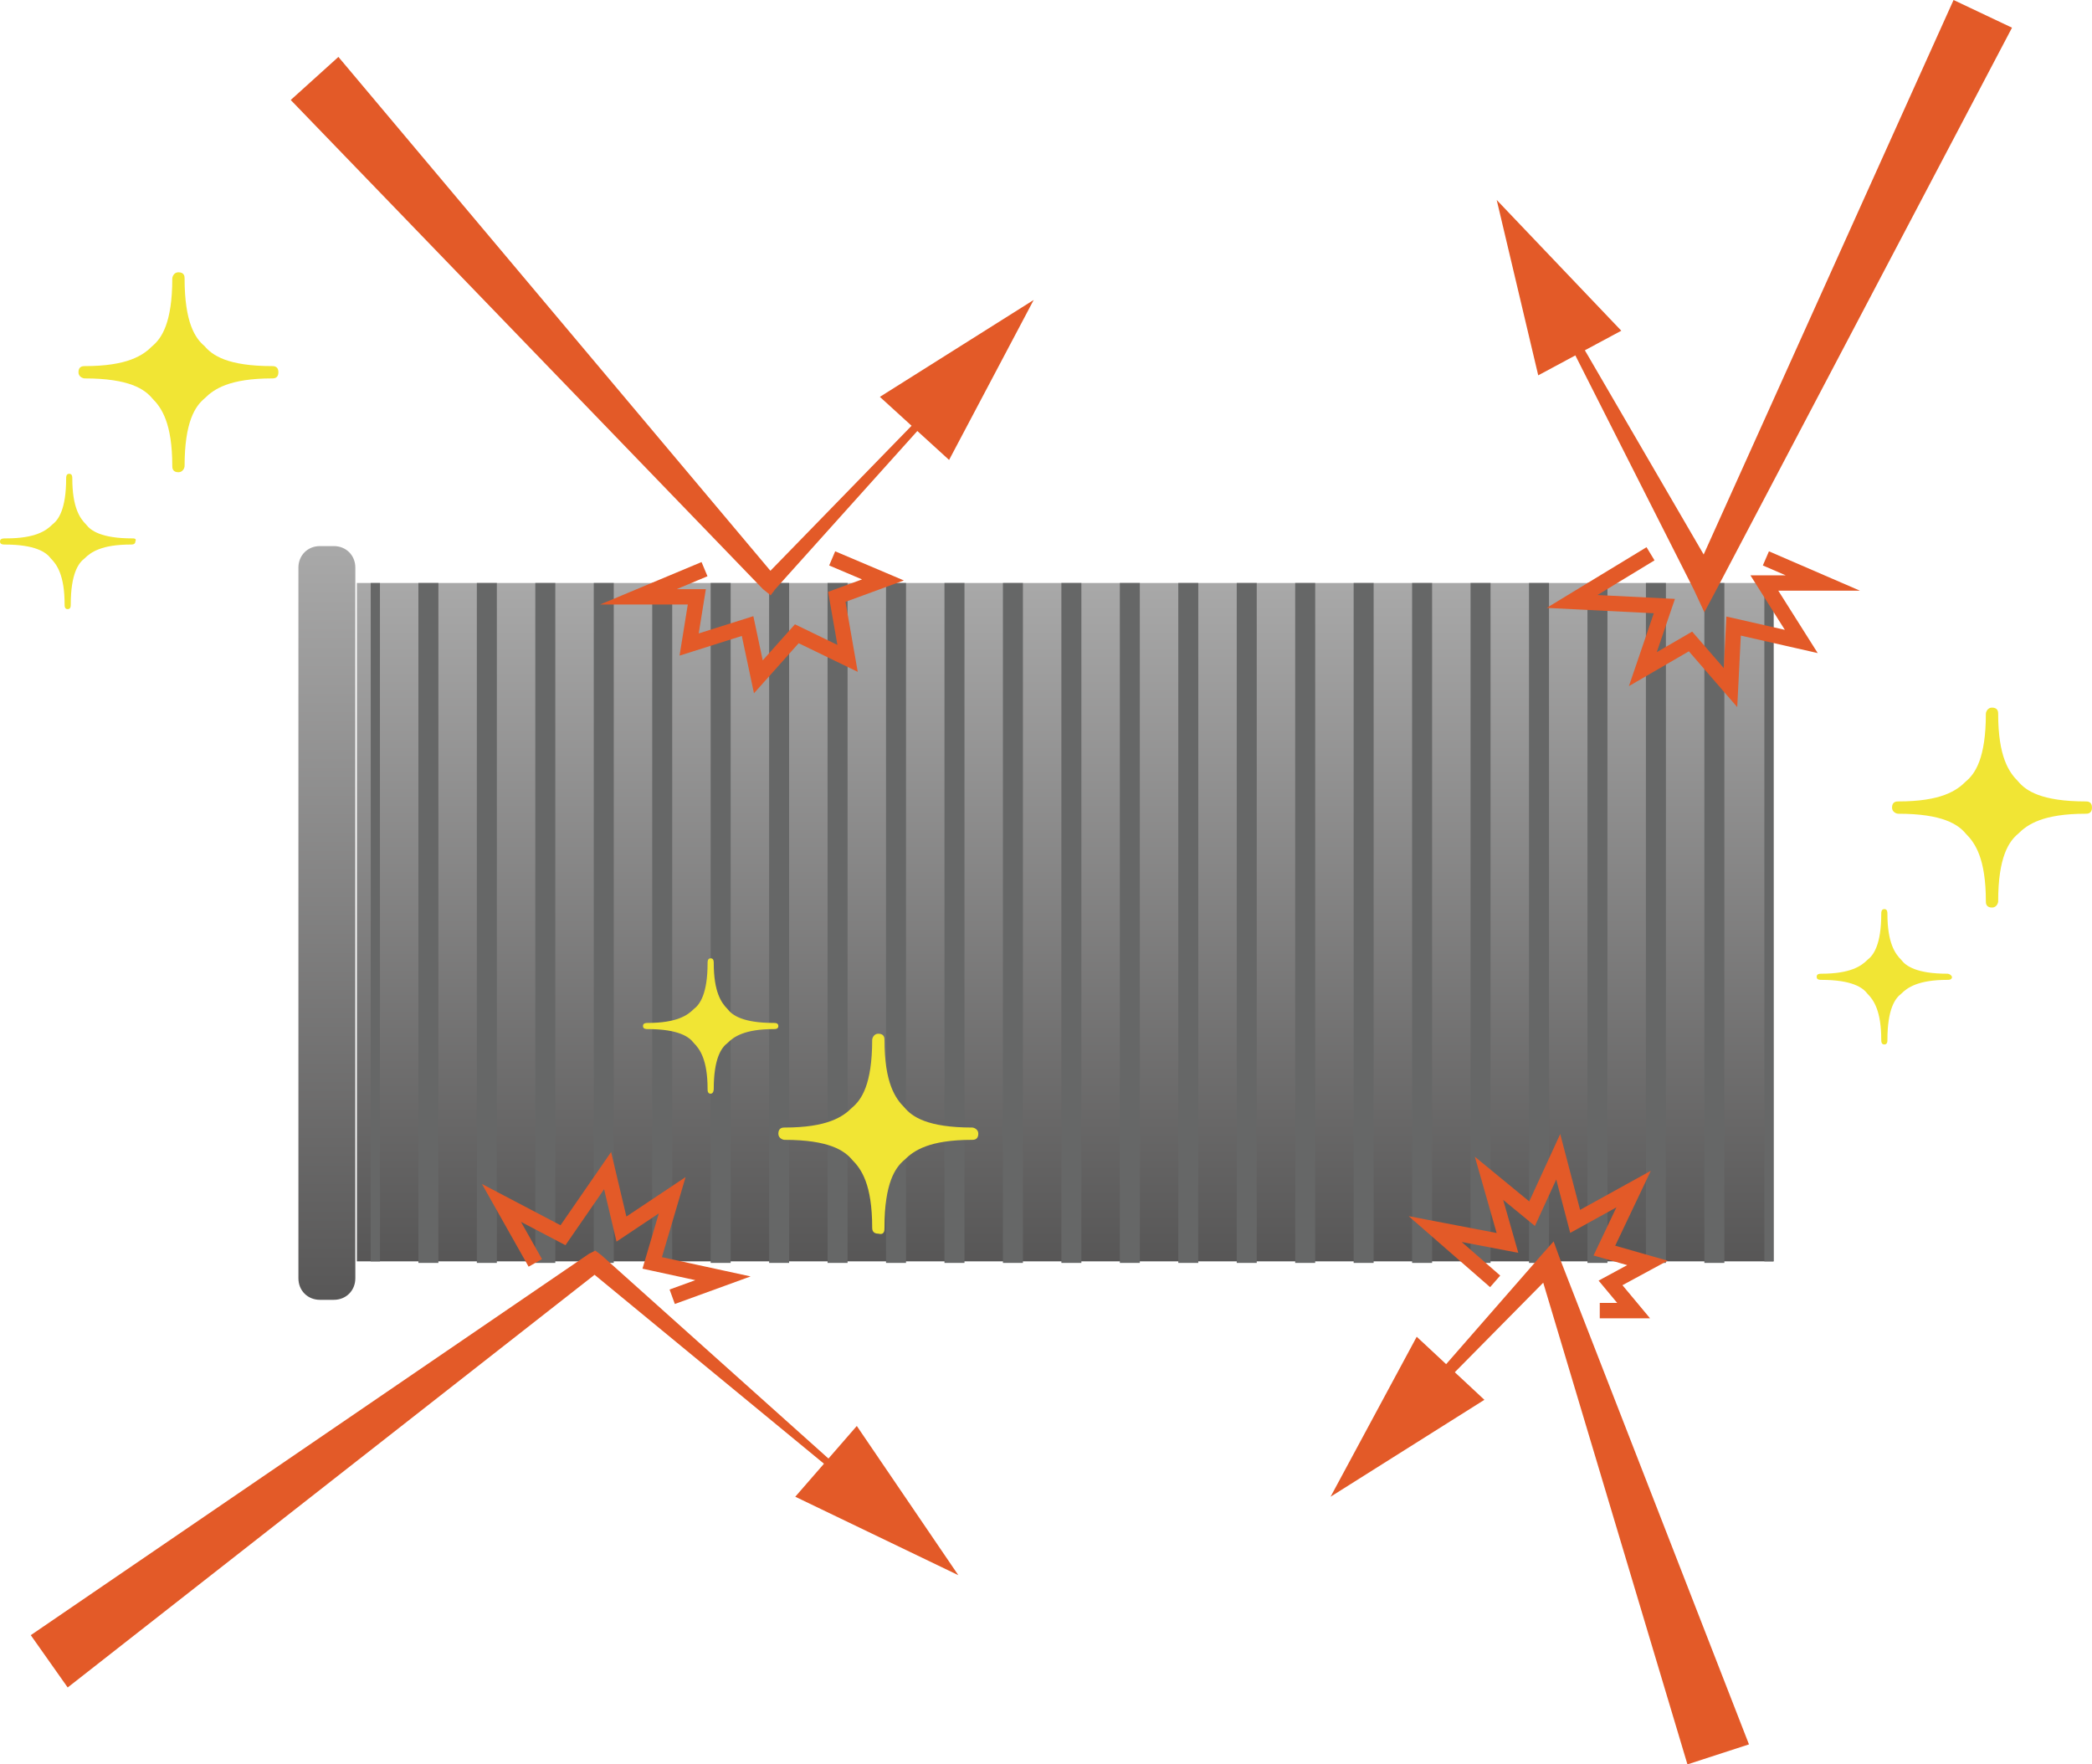
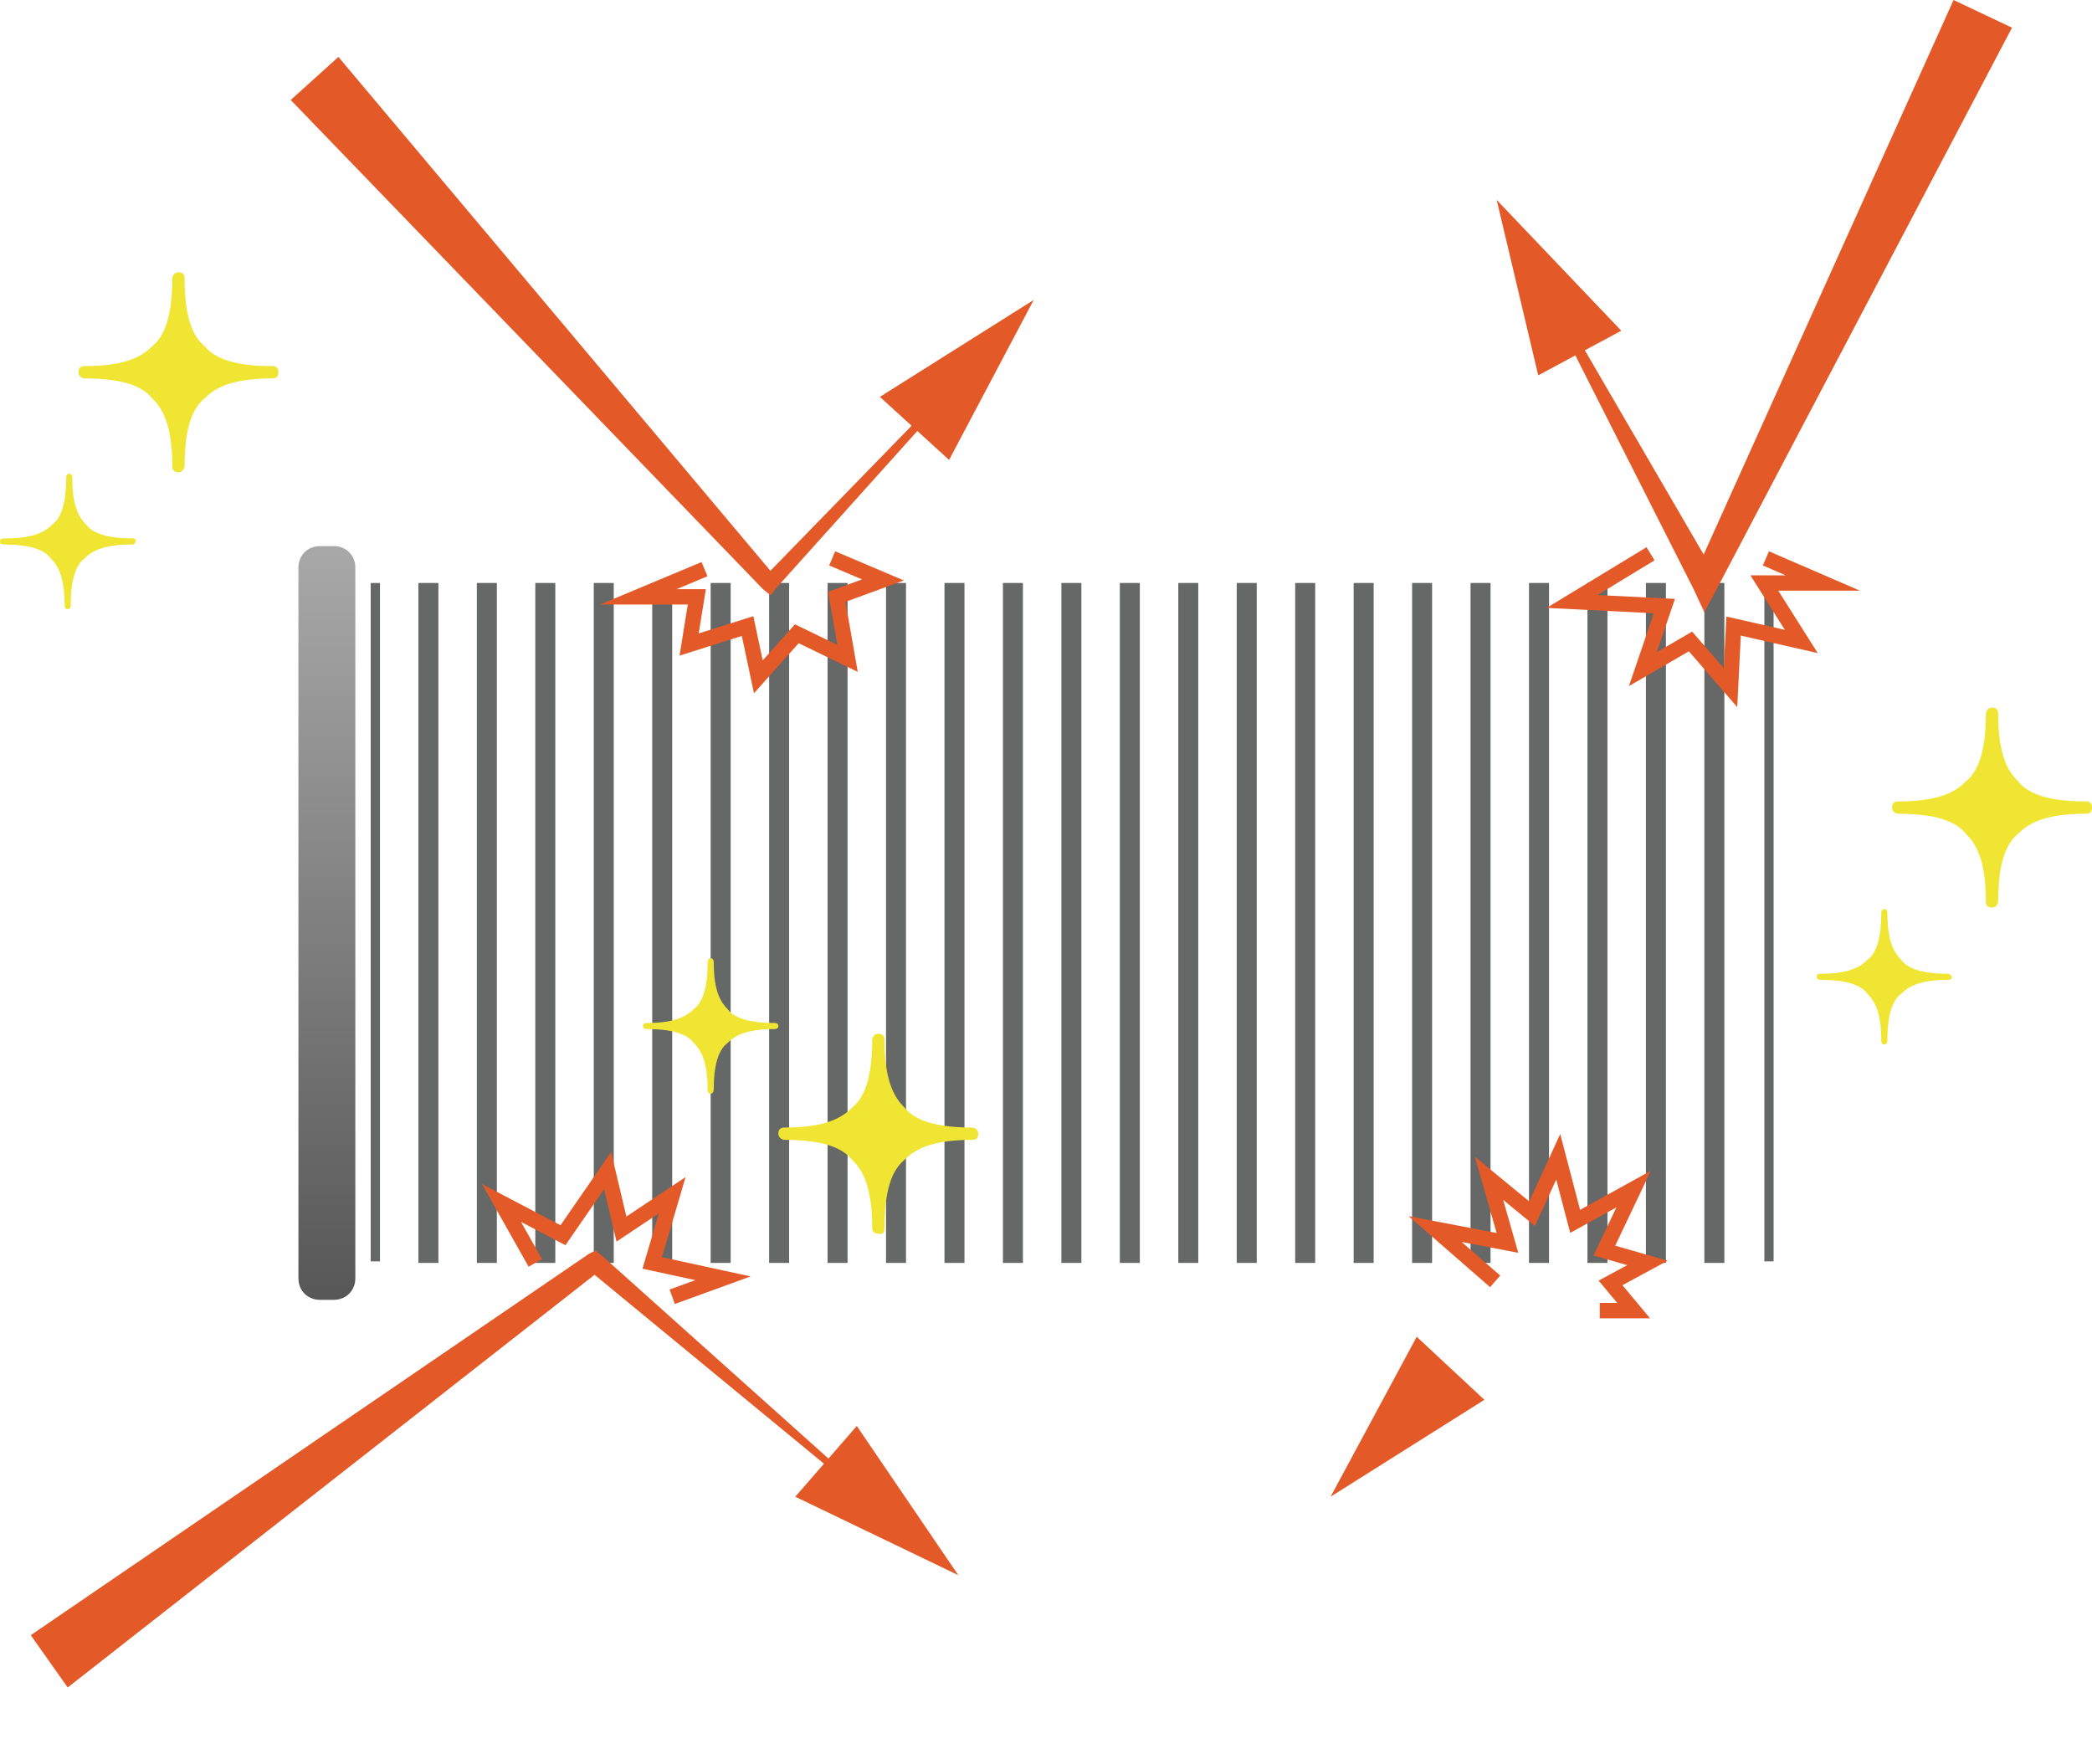
<svg xmlns="http://www.w3.org/2000/svg" xmlns:xlink="http://www.w3.org/1999/xlink" version="1.1" id="レイヤー_1" x="0px" y="0px" width="136px" height="114.7px" viewBox="0 0 136 114.7" style="enable-background:new 0 0 136 114.7;" xml:space="preserve">
  <style type="text/css">
	.st0{clip-path:url(#SVGID_2_);fill:url(#SVGID_3_);}
	.st1{fill:#666767;}
	.st2{clip-path:url(#SVGID_5_);fill:url(#SVGID_6_);}
	.st3{fill:#E35A28;}
	.st4{fill:#F1E534;}
	.st5{fill:none;stroke:#E35A28;stroke-miterlimit:10;}
</style>
  <g>
    <g>
      <defs>
-         <rect id="SVGID_1_" x="23.2" y="37.9" width="92.1" height="44.1" />
-       </defs>
+         </defs>
      <clipPath id="SVGID_2_">
        <use xlink:href="#SVGID_1_" style="overflow:visible;" />
      </clipPath>
      <linearGradient id="SVGID_3_" gradientUnits="userSpaceOnUse" x1="-230.67" y1="395.716" x2="-229.971" y2="395.716" gradientTransform="matrix(0 77.42 77.42 0 -30566.908 17891.266)">
        <stop offset="0" style="stop-color:#B2B2B2" />
        <stop offset="1" style="stop-color:#4E4D4D" />
      </linearGradient>
      <rect x="23.2" y="37.9" class="st0" width="92.1" height="44.1" />
    </g>
    <rect x="24.1" y="37.9" class="st1" width="0.6" height="44.1" />
    <path class="st1" d="M112.1,82.1h-1.3V37.9h1.3V82.1z M108.3,82.1h-1.3V37.9h1.3V82.1z M104.5,82.1h-1.3V37.9h1.3V82.1z    M100.7,82.1h-1.3V37.9h1.3V82.1z M96.9,82.1h-1.3V37.9h1.3V82.1z M93.1,82.1h-1.3V37.9h1.3V82.1z M89.3,82.1h-1.3V37.9h1.3V82.1z    M85.5,82.1h-1.3V37.9h1.3V82.1z M81.7,82.1h-1.3V37.9h1.3V82.1z M77.9,82.1h-1.3V37.9h1.3V82.1z M74.1,82.1h-1.3V37.9h1.3V82.1z    M70.3,82.1h-1.3V37.9h1.3V82.1z M66.5,82.1h-1.3V37.9h1.3V82.1z M62.7,82.1h-1.3V37.9h1.3V82.1z M58.9,82.1h-1.3V37.9h1.3V82.1z    M55.1,82.1h-1.3V37.9h1.3V82.1z M51.3,82.1H50V37.9h1.3V82.1z M47.5,82.1h-1.3V37.9h1.3V82.1z M43.7,82.1h-1.3V37.9h1.3V82.1z    M39.9,82.1h-1.3V37.9h1.3V82.1z M36.1,82.1h-1.3V37.9h1.3V82.1z M32.3,82.1H31V37.9h1.3V82.1z M28.5,82.1h-1.3V37.9h1.3V82.1z" />
    <rect x="114.7" y="37.9" class="st1" width="0.6" height="44.1" />
    <g>
      <defs>
        <path id="SVGID_4_" d="M20.8,35.5c-0.8,0-1.4,0.6-1.4,1.4v46.2c0,0.8,0.6,1.4,1.4,1.4h0.9c0.8,0,1.4-0.6,1.4-1.4V36.9     c0-0.8-0.6-1.4-1.4-1.4H20.8z" />
      </defs>
      <clipPath id="SVGID_5_">
        <use xlink:href="#SVGID_4_" style="overflow:visible;" />
      </clipPath>
      <linearGradient id="SVGID_6_" gradientUnits="userSpaceOnUse" x1="-230.389" y1="396.123" x2="-229.691" y2="396.123" gradientTransform="matrix(0 86.022 86.022 0 -34053.855 19848.404)">
        <stop offset="0" style="stop-color:#B2B2B2" />
        <stop offset="1" style="stop-color:#4E4D4D" />
      </linearGradient>
      <rect x="19.4" y="35.5" class="st2" width="3.8" height="49" />
    </g>
    <polygon class="st3" points="22,3.7 50.5,37.6 49.7,37.5 60.7,26.2 61,26.5 50.4,38.3 50.1,38.7 49.6,38.3 18.9,6.5  " />
    <polygon class="st3" points="61.7,29.9 67.2,19.5 57.2,25.8  " />
    <polygon class="st3" points="130.8,1.8 111.6,38.3 110.8,39.8 110.1,38.3 101.5,21.3 102,21 111.6,37.5 110.1,37.5 127,0  " />
    <polygon class="st3" points="105.4,21.5 97.3,13 100,24.4  " />
    <polygon class="st3" points="2,106.3 38.3,81.5 38.7,81.3 39.1,81.6 55.4,96.2 55.2,96.5 38.2,82.5 39,82.6 4.4,109.7  " />
    <polygon class="st3" points="51.7,97.3 62.3,102.4 55.7,92.7  " />
-     <polygon class="st3" points="109.7,114.7 100,82.3 101.2,82.5 93.1,90.7 92.6,90.3 100.2,81.6 101,80.7 101.4,81.8 113.7,113.4     " />
    <polygon class="st3" points="92.1,86.9 86.5,97.3 96.5,91  " />
    <path class="st4" d="M17.7,23.8c-2.9,0-3.9-0.7-4.4-1.3C12.7,22,12,21,12,18.1c0-0.1,0-0.4-0.4-0.4c-0.3,0-0.4,0.3-0.4,0.4   c0,2.9-0.7,3.9-1.3,4.4c-0.6,0.6-1.6,1.3-4.4,1.3c-0.1,0-0.4,0-0.4,0.4c0,0.3,0.3,0.4,0.4,0.4c2.9,0,3.9,0.7,4.4,1.3   c0.6,0.6,1.3,1.6,1.3,4.4c0,0.1,0,0.4,0.4,0.4c0.3,0,0.4-0.3,0.4-0.4c0-2.9,0.7-3.9,1.3-4.4c0.6-0.6,1.6-1.3,4.4-1.3   c0.1,0,0.4,0,0.4-0.4C18.1,23.8,17.8,23.8,17.7,23.8" />
    <path class="st4" d="M8.6,35c-2,0-2.7-0.5-3-0.9c-0.4-0.4-0.9-1.1-0.9-3c0-0.1,0-0.3-0.2-0.3c-0.2,0-0.2,0.2-0.2,0.3   c0,2-0.5,2.7-0.9,3c-0.4,0.4-1.1,0.9-3,0.9C0.2,35,0,35,0,35.2c0,0.2,0.2,0.2,0.3,0.2c2,0,2.7,0.5,3,0.9c0.4,0.4,0.9,1.1,0.9,3   c0,0.1,0,0.3,0.2,0.3c0.2,0,0.2-0.2,0.2-0.3c0-2,0.5-2.7,0.9-3c0.4-0.4,1.1-0.9,3-0.9c0.1,0,0.3,0,0.3-0.2C8.9,35,8.7,35,8.6,35" />
    <path class="st4" d="M135.6,52.1c-2.9,0-3.9-0.7-4.4-1.3c-0.6-0.6-1.3-1.6-1.3-4.4c0-0.1,0-0.4-0.4-0.4c-0.3,0-0.4,0.3-0.4,0.4   c0,2.9-0.7,3.9-1.3,4.4c-0.6,0.6-1.6,1.3-4.4,1.3c-0.1,0-0.4,0-0.4,0.4c0,0.3,0.3,0.4,0.4,0.4c2.9,0,3.9,0.7,4.4,1.3   c0.6,0.6,1.3,1.6,1.3,4.4c0,0.1,0,0.4,0.4,0.4c0.3,0,0.4-0.3,0.4-0.4c0-2.9,0.7-3.9,1.3-4.4c0.6-0.6,1.6-1.3,4.4-1.3   c0.1,0,0.4,0,0.4-0.4C136,52.1,135.7,52.1,135.6,52.1" />
    <path class="st4" d="M126.6,63.3c-2,0-2.7-0.5-3-0.9c-0.4-0.4-0.9-1.1-0.9-3c0-0.1,0-0.3-0.2-0.3c-0.2,0-0.2,0.2-0.2,0.3   c0,2-0.5,2.7-0.9,3c-0.4,0.4-1.1,0.9-3,0.9c-0.1,0-0.3,0-0.3,0.2c0,0.2,0.2,0.2,0.3,0.2c2,0,2.7,0.5,3,0.9c0.4,0.4,0.9,1.1,0.9,3   c0,0.1,0,0.3,0.2,0.3c0.2,0,0.2-0.2,0.2-0.3c0-2,0.5-2.7,0.9-3c0.4-0.4,1.1-0.9,3-0.9c0.1,0,0.3,0,0.3-0.2   C126.8,63.3,126.6,63.3,126.6,63.3" />
    <path class="st4" d="M57.5,79.8c0-2.9,0.7-3.9,1.3-4.4c0.6-0.6,1.6-1.3,4.4-1.3c0.1,0,0.4,0,0.4-0.4c0-0.3-0.3-0.4-0.4-0.4   c-2.9,0-3.9-0.7-4.4-1.3c-0.6-0.6-1.3-1.6-1.3-4.4c0-0.1,0-0.4-0.4-0.4c-0.3,0-0.4,0.3-0.4,0.4c0,2.9-0.7,3.9-1.3,4.4   c-0.6,0.6-1.6,1.3-4.4,1.3c-0.1,0-0.4,0-0.4,0.4c0,0.3,0.3,0.4,0.4,0.4c2.9,0,3.9,0.7,4.4,1.3c0.6,0.6,1.3,1.6,1.3,4.4   c0,0.1,0,0.4,0.4,0.4C57.5,80.3,57.5,80,57.5,79.8" />
    <path class="st4" d="M46.4,70.8c0-2,0.5-2.7,0.9-3c0.4-0.4,1.1-0.9,3-0.9c0.1,0,0.3,0,0.3-0.2c0-0.2-0.2-0.2-0.3-0.2   c-2,0-2.7-0.5-3-0.9c-0.4-0.4-0.9-1.1-0.9-3c0-0.1,0-0.3-0.2-0.3c-0.2,0-0.2,0.2-0.2,0.3c0,2-0.5,2.7-0.9,3c-0.4,0.4-1.1,0.9-3,0.9   c-0.1,0-0.3,0-0.3,0.2c0,0.2,0.2,0.2,0.3,0.2c2,0,2.7,0.5,3,0.9c0.4,0.4,0.9,1.1,0.9,3c0,0.1,0,0.3,0.2,0.3   C46.4,71.1,46.4,70.8,46.4,70.8" />
    <polyline class="st5" points="45.8,37 41.5,38.8 45.3,38.8 44.8,41.9 48.6,40.7 49.3,44 51.8,41.2 55.1,42.8 54.4,38.8 57.4,37.7    54.1,36.3  " />
    <polyline class="st5" points="107.3,36 102.2,39.1 108.2,39.4 106.8,43.5 109.9,41.7 112.5,44.7 112.7,40.7 117.1,41.7 114.7,37.9    118.5,37.9 114.8,36.3  " />
    <polyline class="st5" points="34.8,82.1 32.6,78.2 36.6,80.3 39.5,76.1 40.4,79.9 43.7,77.7 42.4,82.1 47,83.1 43.7,84.3  " />
    <polyline class="st5" points="97.2,83.3 93.3,79.9 98,80.8 96.8,76.6 99.6,78.9 101.3,75.2 102.4,79.4 106.2,77.3 104.3,81.3    107.1,82.1 104.7,83.4 106.2,85.2 104,85.2  " />
  </g>
</svg>